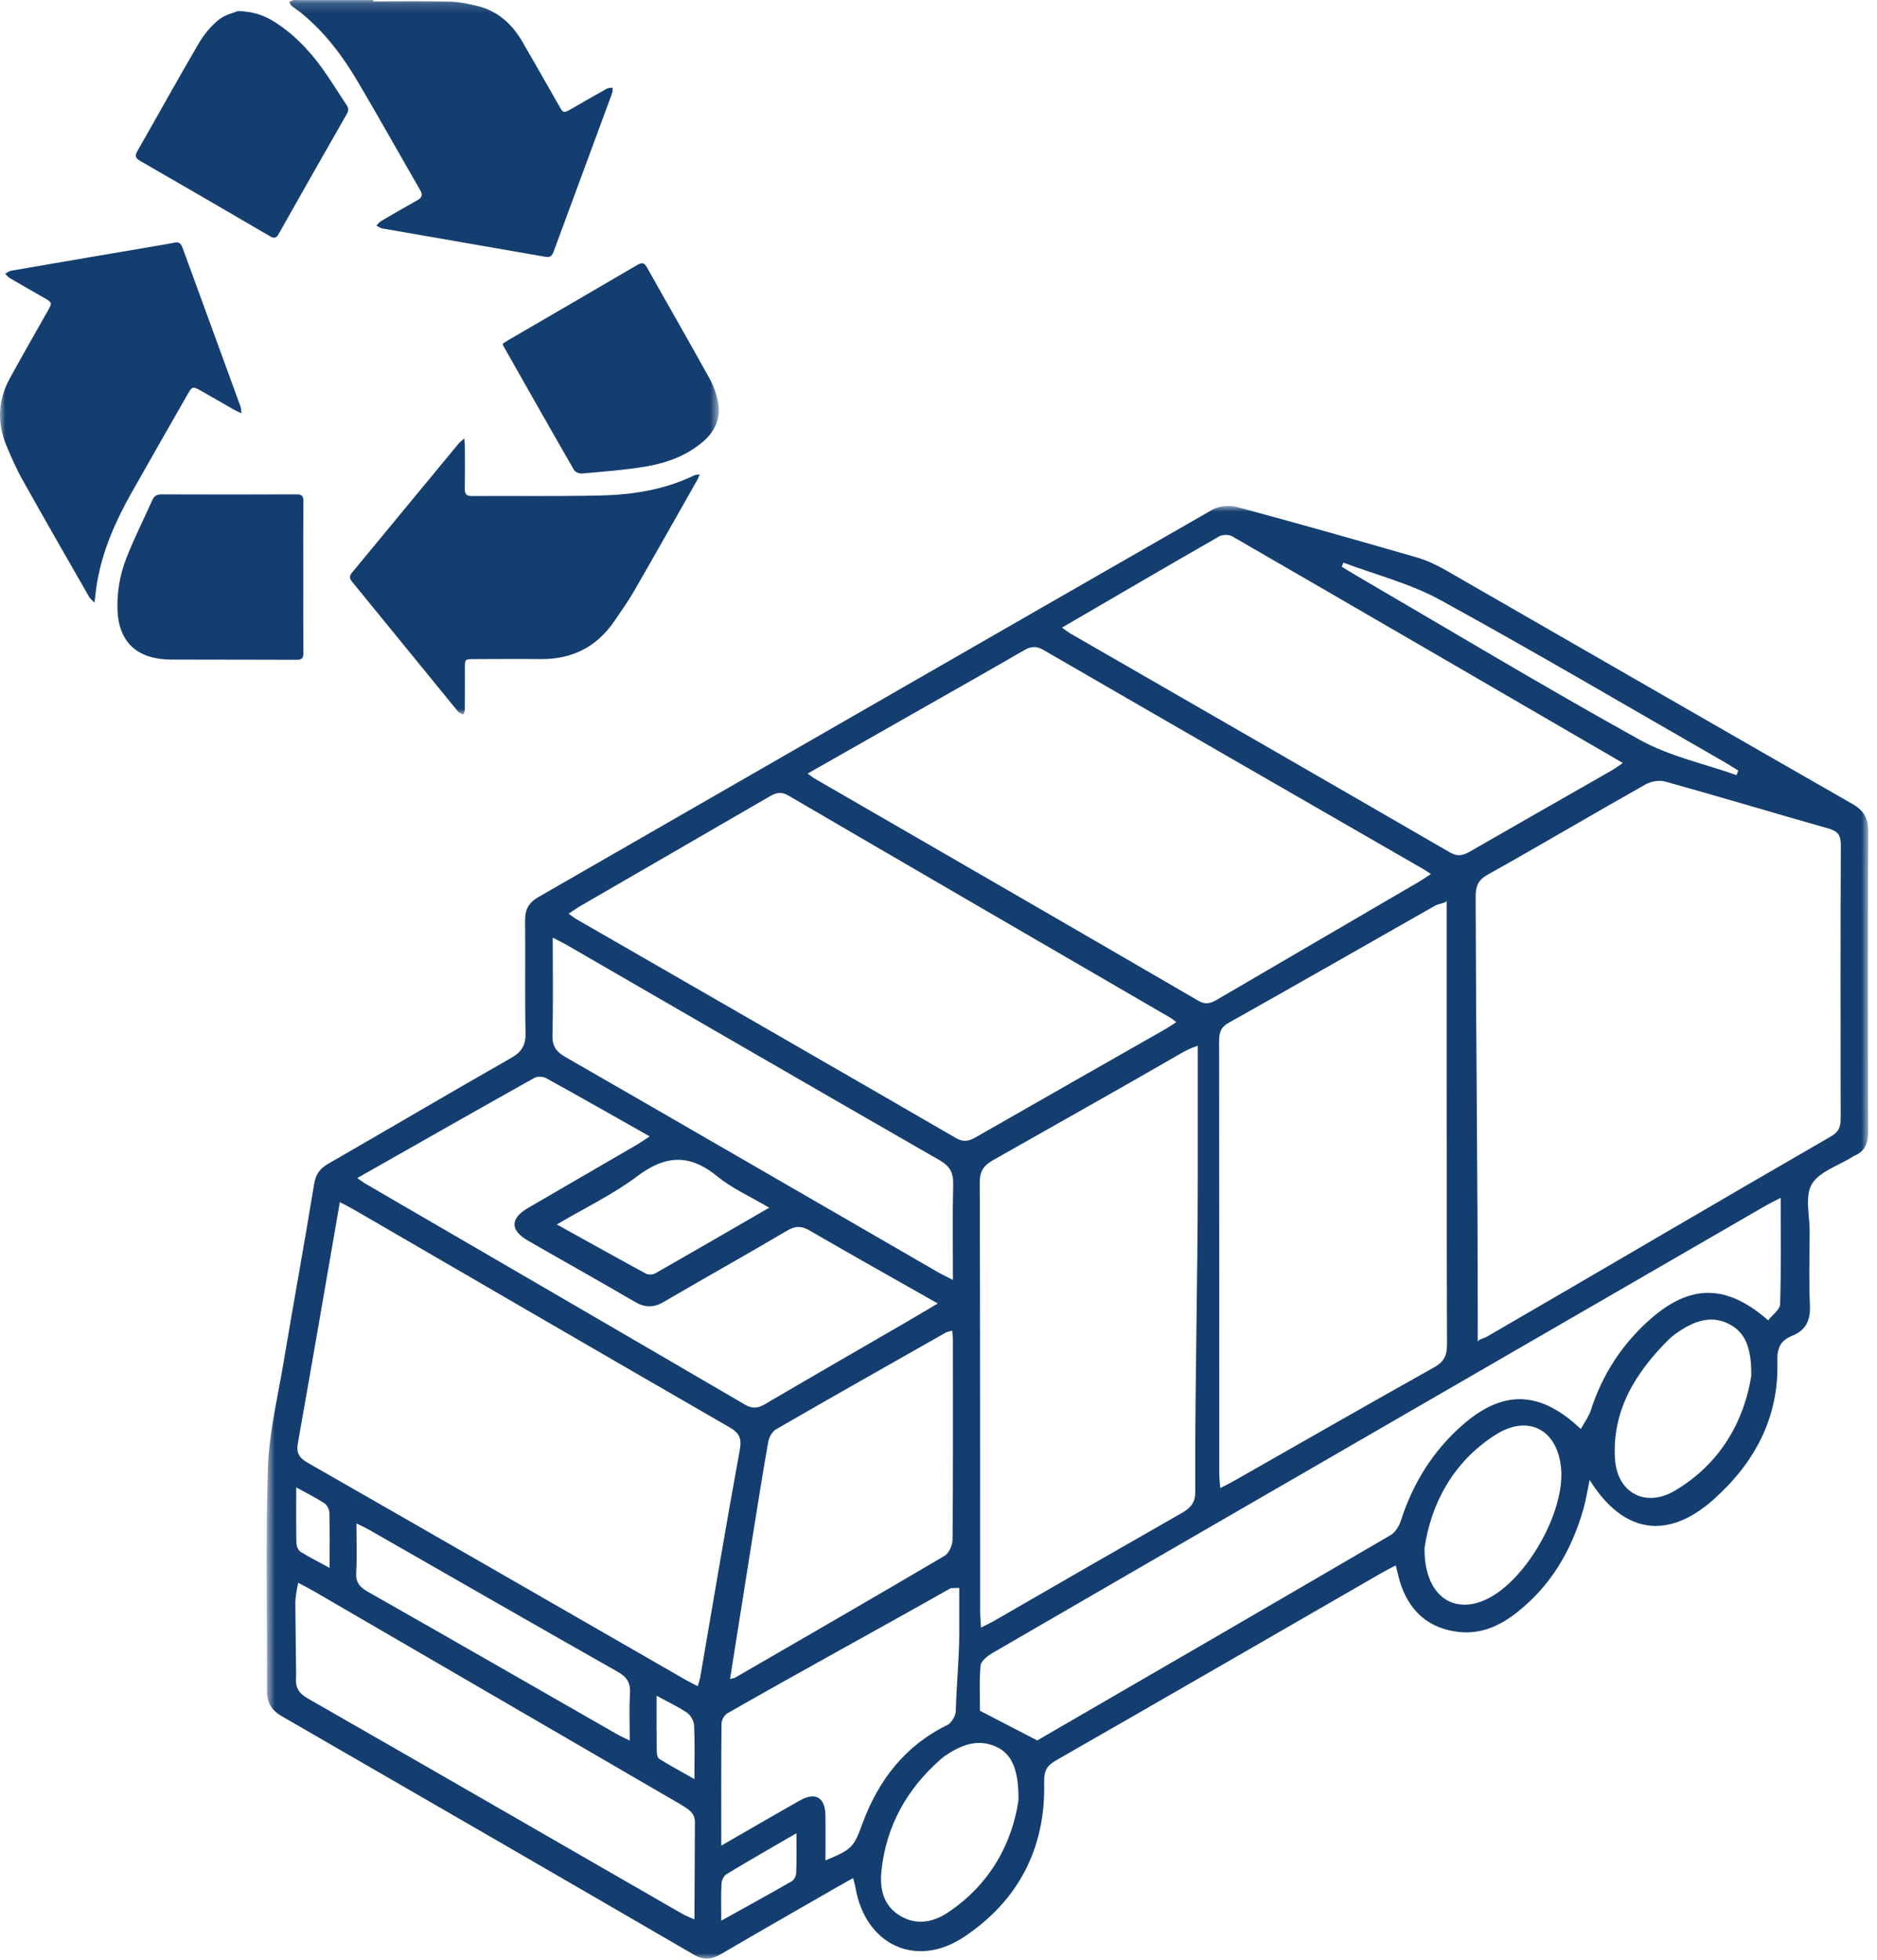
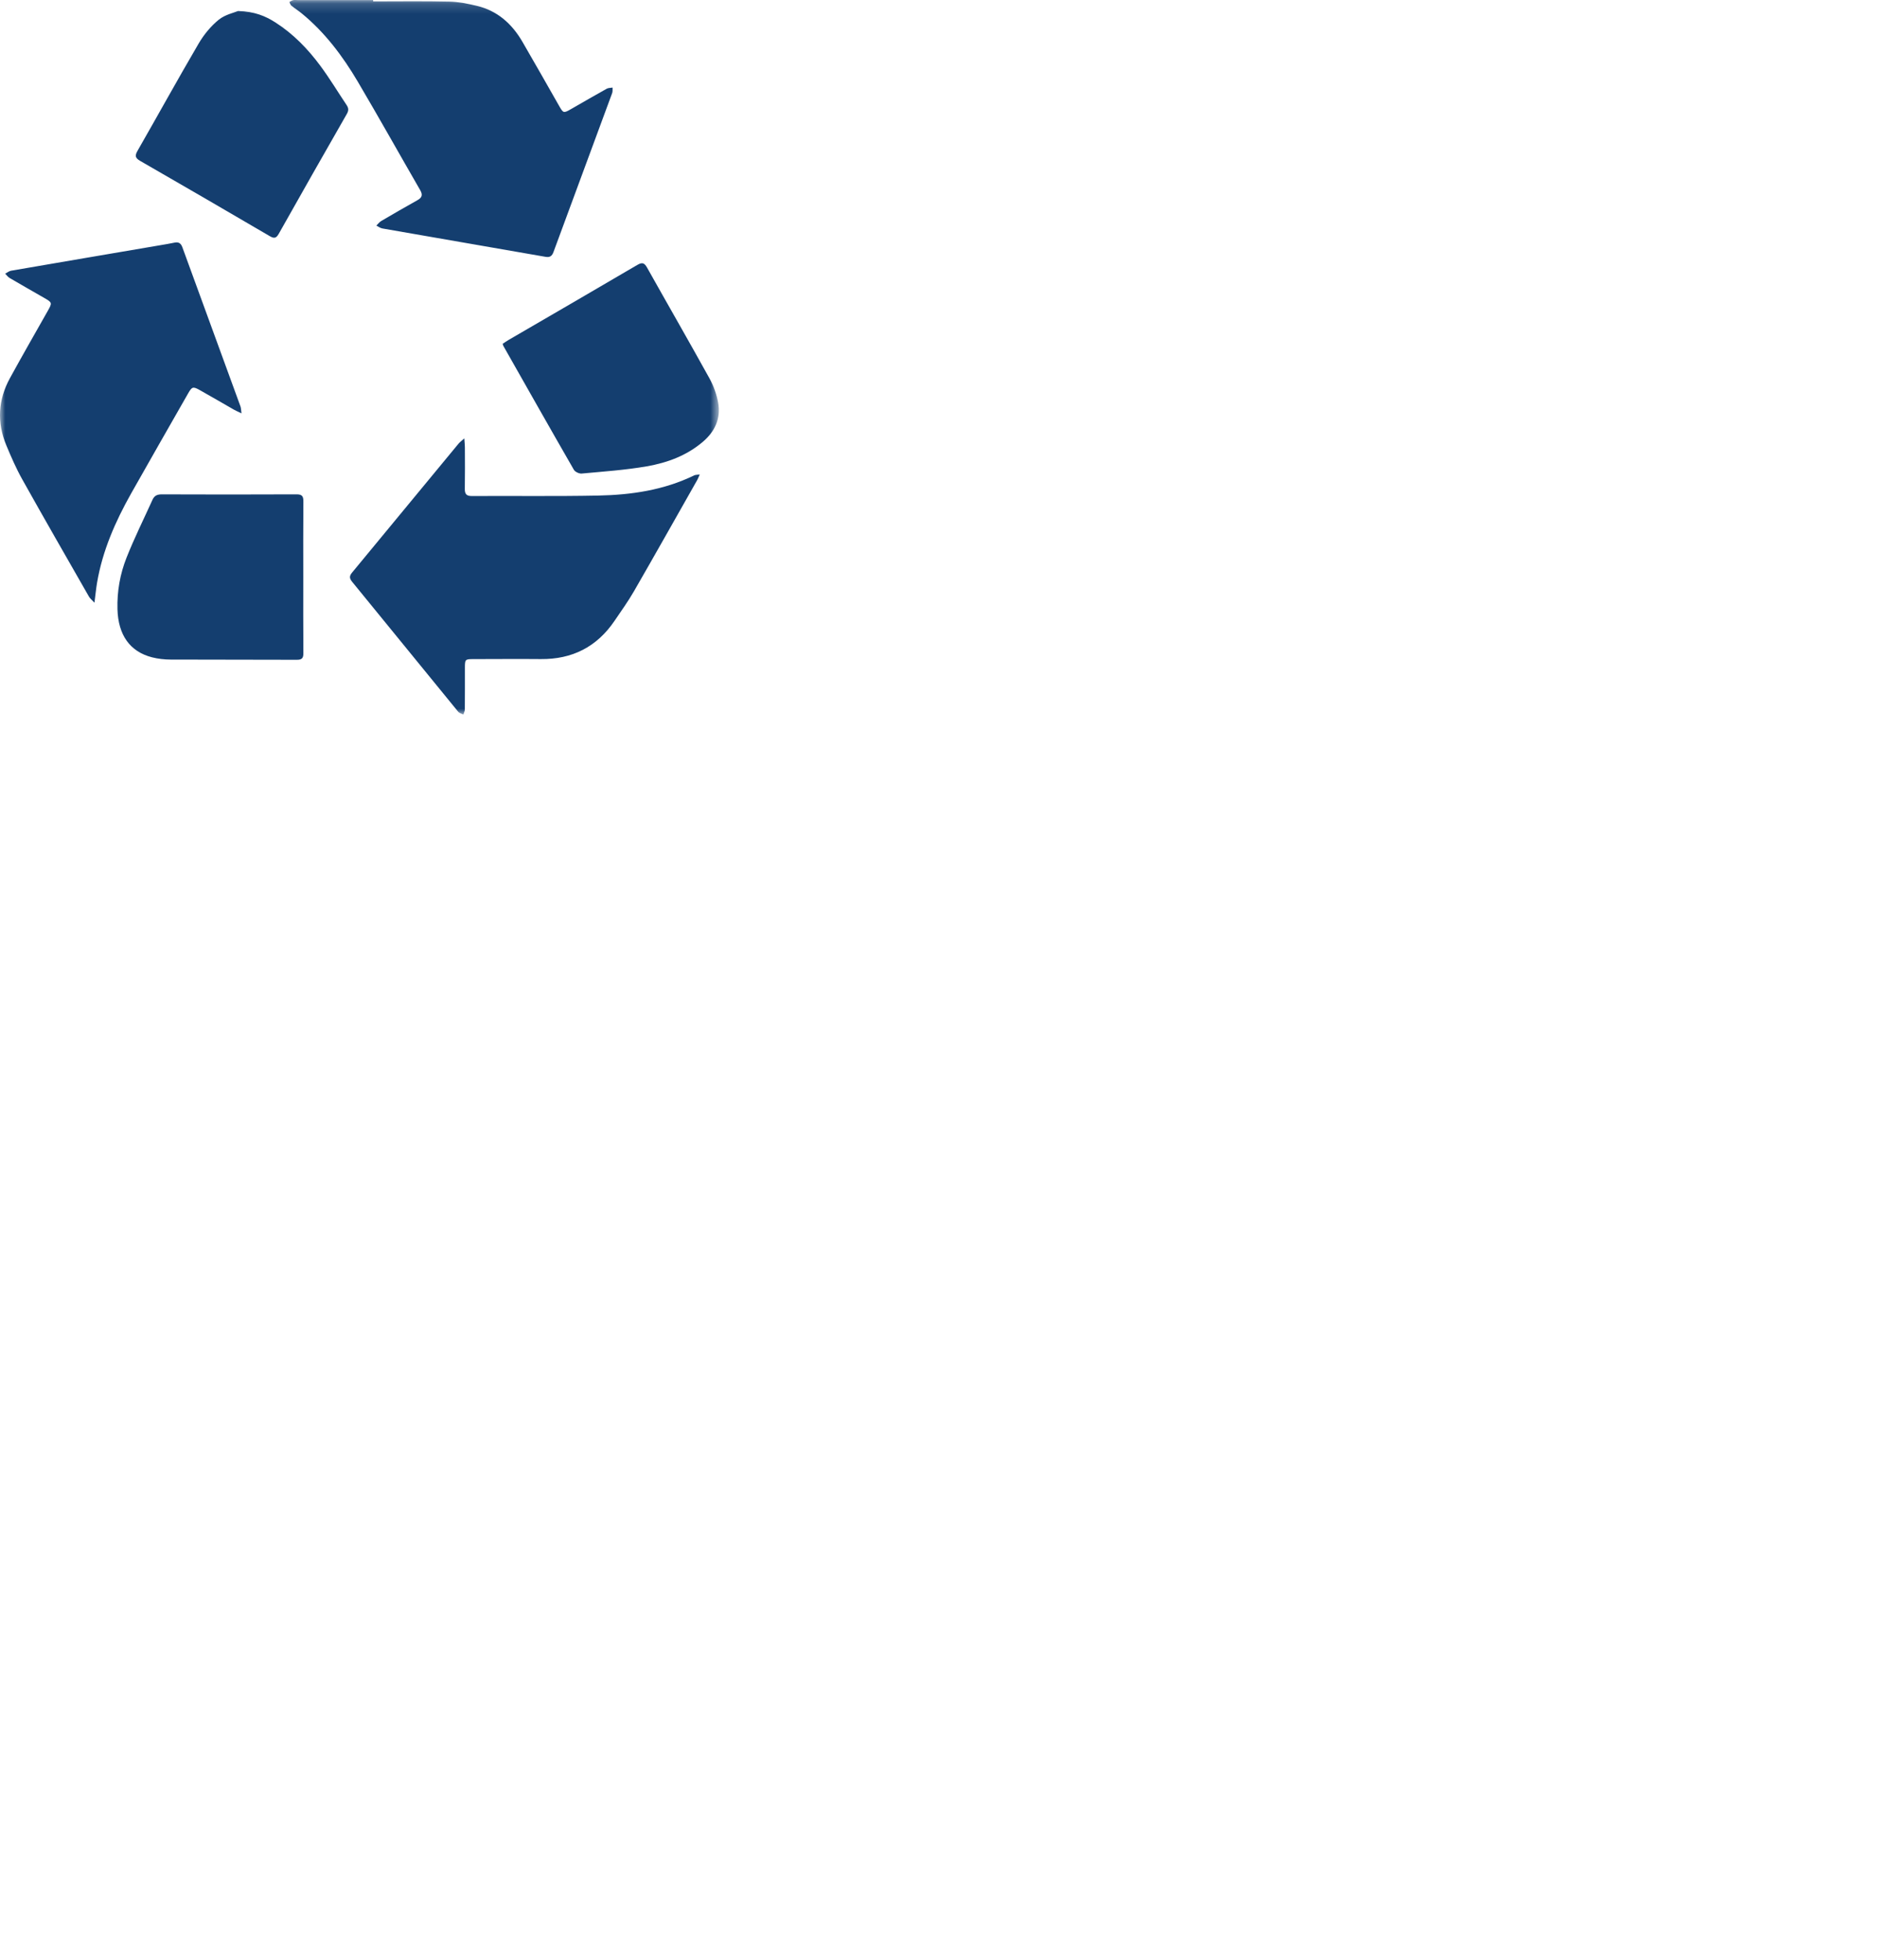
<svg xmlns="http://www.w3.org/2000/svg" xmlns:xlink="http://www.w3.org/1999/xlink" width="181px" height="189px" viewBox="0 0 181 189" version="1.1">
  <title>Trasporto rifiuti</title>
  <desc>Created with Sketch.</desc>
  <defs>
    <polygon id="path-1" points="0 0.168 69.32 0.168 69.32 69.063 0 69.063" />
-     <polygon id="path-3" points="0.713 0.948 155.157 0.948 155.157 141 0.713 141" />
  </defs>
  <g id="Page-1" stroke="none" stroke-width="1" fill="none" fill-rule="evenodd">
    <g id="Artboard" transform="translate(-1037, -305)">
      <g id="Trasporto-rifiuti" transform="translate(1037, 304)">
        <g id="Group-3" transform="translate(0, 0.832)">
          <mask id="mask-2" fill="white">
            <use xlink:href="#path-1" />
          </mask>
          <g id="Clip-2" />
          <path d="M48.471,33.314 C48.516,33.447 48.523,33.49 48.543,33.525 C50.802,37.507 53.054,41.492 55.338,45.458 C55.457,45.665 55.848,45.845 56.093,45.823 C58.192,45.628 60.304,45.486 62.377,45.126 C64.34,44.784 66.219,44.094 67.784,42.757 C68.939,41.771 69.528,40.51 69.252,38.989 C69.103,38.173 68.803,37.349 68.402,36.624 C66.431,33.062 64.397,29.535 62.406,25.984 C62.142,25.513 61.942,25.424 61.45,25.714 C57.329,28.137 53.191,30.529 49.059,32.933 C48.865,33.046 48.68,33.178 48.471,33.314 M29.245,55.819 C29.245,53.385 29.232,50.951 29.255,48.517 C29.26,48.002 29.125,47.826 28.592,47.829 C24.263,47.849 19.934,47.847 15.605,47.83 C15.171,47.828 14.888,47.946 14.709,48.343 C13.868,50.204 12.953,52.034 12.202,53.932 C11.578,55.506 11.28,57.185 11.327,58.898 C11.396,61.395 12.533,62.992 14.652,63.538 C15.233,63.687 15.849,63.754 16.45,63.757 C20.507,63.776 24.564,63.761 28.62,63.779 C29.121,63.781 29.26,63.619 29.255,63.122 C29.233,60.688 29.245,58.253 29.245,55.819 M22.956,1.228 C22.569,1.394 21.7,1.575 21.086,2.075 C20.325,2.696 19.656,3.51 19.156,4.365 C17.153,7.784 15.24,11.258 13.268,14.696 C12.994,15.173 13.026,15.397 13.512,15.678 C17.69,18.08 21.858,20.501 26.017,22.936 C26.448,23.189 26.642,23.133 26.886,22.699 C29.058,18.841 31.245,14.991 33.447,11.15 C33.636,10.82 33.619,10.588 33.424,10.297 C32.579,9.038 31.796,7.733 30.895,6.518 C29.685,4.885 28.282,3.433 26.559,2.333 C25.592,1.714 24.56,1.278 22.956,1.228 M67.476,45.91 C67.203,45.952 67.056,45.941 66.941,45.998 C64.013,47.425 60.873,47.882 57.68,47.946 C53.623,48.027 49.563,47.968 45.505,47.991 C44.974,47.994 44.814,47.796 44.823,47.283 C44.846,45.949 44.833,44.615 44.829,43.281 C44.828,43.064 44.801,42.846 44.772,42.433 C44.491,42.689 44.331,42.803 44.21,42.95 C40.788,47.091 37.372,51.238 33.946,55.376 C33.679,55.699 33.685,55.926 33.95,56.25 C37.366,60.425 40.767,64.611 44.182,68.786 C44.294,68.924 44.513,68.973 44.682,69.063 C44.732,68.893 44.823,68.723 44.824,68.552 C44.836,67.24 44.83,65.926 44.831,64.613 C44.832,63.718 44.836,63.714 45.694,63.712 C47.848,63.71 50.004,63.69 52.158,63.71 C55.169,63.737 57.549,62.544 59.259,60.024 C59.898,59.083 60.566,58.156 61.134,57.171 C63.188,53.609 65.205,50.024 67.234,46.447 C67.304,46.324 67.352,46.187 67.476,45.91 M35.984,0.3 L35.984,0.176 L28.704,0.176 C28.557,0.176 28.406,0.153 28.266,0.184 C28.138,0.212 28.024,0.299 27.903,0.36 C27.967,0.48 28.004,0.634 28.1,0.713 C28.425,0.98 28.783,1.204 29.107,1.47 C31.331,3.295 33.041,5.568 34.495,8.03 C36.542,11.498 38.507,15.016 40.521,18.503 C40.788,18.965 40.689,19.225 40.252,19.469 C39.081,20.124 37.92,20.794 36.763,21.474 C36.583,21.58 36.449,21.767 36.293,21.917 C36.484,22.011 36.666,22.158 36.867,22.193 C42.117,23.111 47.369,24.016 52.619,24.931 C53.032,25.003 53.233,24.846 53.372,24.467 C55.255,19.358 57.149,14.253 59.031,9.144 C59.09,8.984 59.06,8.791 59.072,8.614 C58.881,8.647 58.665,8.634 58.505,8.723 C57.37,9.355 56.246,10.008 55.119,10.654 C54.327,11.107 54.33,11.105 53.885,10.323 C52.714,8.272 51.553,6.215 50.364,4.174 C49.356,2.446 47.949,1.198 45.981,0.731 C45.109,0.525 44.212,0.34 43.323,0.32 C40.877,0.264 38.43,0.3 35.984,0.3 M23.287,40.019 C23.241,39.694 23.246,39.508 23.187,39.346 C21.322,34.231 19.447,29.12 17.585,24.004 C17.441,23.608 17.216,23.48 16.823,23.561 C16.373,23.654 15.919,23.73 15.466,23.807 C10.666,24.625 5.866,25.44 1.067,26.268 C0.868,26.302 0.689,26.456 0.501,26.554 C0.64,26.693 0.759,26.87 0.923,26.966 C2.025,27.613 3.138,28.243 4.246,28.88 C5.052,29.343 5.049,29.357 4.585,30.179 C3.37,32.326 2.141,34.465 0.956,36.629 C-0.188,38.72 -0.308,40.901 0.611,43.106 C1.073,44.214 1.553,45.324 2.138,46.369 C4.258,50.16 6.425,53.924 8.582,57.694 C8.681,57.867 8.853,57.997 9.108,58.274 C9.208,57.504 9.263,56.922 9.36,56.347 C9.884,53.261 11.123,50.45 12.639,47.755 C14.45,44.539 16.291,41.341 18.118,38.136 C18.513,37.443 18.598,37.404 19.287,37.79 C20.384,38.403 21.468,39.042 22.56,39.665 C22.75,39.773 22.953,39.857 23.287,40.019" id="Fill-1" fill="#143E6F" mask="url(#mask-2)" />
        </g>
        <g id="Group-6" transform="translate(25, 48.832)">
          <mask id="mask-4" fill="white">
            <use xlink:href="#path-3" />
          </mask>
          <g id="Clip-5" />
          <path d="M152.498,60.034 C152.5,60.823 152.287,61.311 151.563,61.728 C140.434,68.148 129.501,74.598 118.382,81.038 C118.112,81.195 117.5,81.309 117.5,81.543 L117.5,79.852 C117.5,66.139 117.333,52.426 117.297,38.712 C117.294,37.643 117.482,37.042 118.458,36.496 C123.571,33.638 128.575,30.667 133.68,27.795 C134.217,27.492 135.013,27.36 135.596,27.523 C140.87,28.993 146.103,30.567 151.371,32.06 C152.264,32.313 152.515,32.742 152.511,33.647 C152.477,42.443 152.477,51.239 152.498,60.034 M146.656,77.907 C146.64,78.434 145.909,78.939 145.506,79.458 C141.442,75.919 137.952,75.949 134.043,79.436 C131.376,81.816 129.503,84.719 128.404,88.132 C128.206,88.749 127.79,89.297 127.439,89.938 C123.494,86.203 119.923,86.131 115.999,89.583 C113.165,92.077 111.246,95.174 110.089,98.768 C109.92,99.294 109.553,99.904 109.098,100.169 C97.758,106.792 86.394,113.373 75.032,119.958 C75.029,119.96 75.026,119.961 75.023,119.963 C73.039,118.936 71.415,118.095 69.501,117.105 C69.501,115.937 69.417,114.334 69.555,112.749 C69.594,112.31 70.225,111.813 70.698,111.538 C80.91,105.606 91.139,99.704 101.363,93.792 C115.962,85.351 130.561,76.907 145.161,68.467 C145.594,68.217 146.047,68.001 146.71,67.654 C146.71,71.229 146.763,74.57 146.656,77.907 M136.518,95.88 C133.688,97.557 130.938,96.112 130.734,92.821 C130.444,88.149 132.717,84.487 135.912,81.316 C136.311,80.921 136.789,80.593 137.27,80.299 C138.711,79.417 140.22,78.999 141.823,79.867 C143.246,80.638 143.915,82.037 143.876,84.833 C143.185,89.111 140.958,93.248 136.518,95.88 M118.429,106.314 C115.144,107.932 112.316,105.992 112.369,101.401 C112.978,97.292 114.997,93.195 119.201,90.505 C122.4,88.457 125.253,90.038 125.544,93.83 C125.865,98.015 122.193,104.458 118.429,106.314 M75.003,119.973 C74.897,120.028 74.81,120.047 75.003,119.973 M66.375,136.573 C64.928,137.53 63.284,137.817 61.704,136.812 C60.158,135.83 59.828,134.221 59.994,132.577 C60.438,128.201 62.465,124.619 65.759,121.737 C66.006,121.521 66.287,121.34 66.567,121.166 C68.045,120.244 69.598,119.814 71.247,120.666 C72.591,121.361 73.248,122.855 73.212,125.73 C72.613,129.79 70.538,133.82 66.375,136.573 M58.177,127.954 C57.329,130.256 57.19,130.461 54.599,131.53 C54.599,130.007 54.623,128.561 54.593,127.117 C54.558,125.462 53.622,124.918 52.172,125.733 C49.71,127.116 47.271,128.542 44.552,130.107 C44.552,125.994 44.538,122.175 44.577,118.356 C44.58,118.014 44.84,117.523 45.128,117.358 C52.175,113.323 59.547,109.322 66.615,105.322 C66.72,105.262 66.5,105.289 67.5,105.257 L67.5,109.635 C67.5,112.14 67.228,114.646 67.165,117.15 C67.154,117.609 66.716,118.301 66.358,118.474 C62.269,120.457 59.696,123.829 58.177,127.954 M51.78,132.727 C51.769,133.007 51.588,133.402 51.363,133.532 C49.175,134.79 46.96,136.002 44.553,137.34 C44.553,135.971 44.517,134.853 44.576,133.741 C44.592,133.43 44.81,133.006 45.067,132.851 C47.198,131.564 49.359,130.328 51.8,128.909 C51.8,130.395 51.826,131.562 51.78,132.727 M42.523,113.869 C42.484,114.094 42.404,114.313 42.289,114.732 C41.818,114.489 41.48,114.332 41.159,114.147 C28.997,107.155 16.842,100.152 4.664,93.188 C3.829,92.711 3.559,92.238 3.727,91.291 C5.088,83.62 6.406,75.942 7.771,68.069 C8.272,68.333 8.713,68.546 9.135,68.791 C21.188,75.783 33.232,82.79 45.304,89.749 C46.273,90.308 46.549,90.797 46.337,91.956 C45.002,99.249 43.784,106.563 42.523,113.869 M38.318,115.656 C39.468,116.283 40.415,116.717 41.258,117.299 C41.606,117.539 41.912,118.091 41.932,118.515 C42.01,120.117 41.964,121.724 41.964,123.692 C40.704,122.978 39.619,122.392 38.574,121.743 C38.401,121.637 38.332,121.255 38.329,120.999 C38.308,119.304 38.318,117.608 38.318,115.656 M9.372,99.039 C9.905,99.309 10.315,99.494 10.704,99.717 C18.654,104.263 26.591,108.832 34.561,113.343 C35.476,113.86 35.814,114.427 35.75,115.454 C35.661,116.896 35.727,118.347 35.727,119.978 C35.179,119.703 34.803,119.537 34.449,119.335 C26.459,114.762 18.479,110.174 10.474,105.629 C9.682,105.179 9.29,104.726 9.348,103.769 C9.437,102.265 9.372,100.752 9.372,99.039 M41.964,137.225 C41.476,136.999 41.099,136.859 40.755,136.661 C28.727,129.739 16.709,122.8 4.665,115.907 C3.791,115.407 3.477,114.843 3.546,113.889 C3.551,113.827 3.551,113.763 3.555,113.701 L3.478,106.651 C3.483,106.19 3.59,105.596 3.757,104.762 C4.271,105.038 4.766,105.285 5.243,105.563 C16.875,112.321 28.505,119.083 40.136,125.844 C41.669,126.735 42.063,126.968 42.008,128.139 C42.008,128.139 41.964,136.836 41.964,137.225 M3.566,95.565 C4.676,96.18 5.518,96.593 6.294,97.106 C6.546,97.273 6.754,97.699 6.762,98.012 C6.808,99.704 6.784,101.398 6.784,103.328 C5.744,102.762 4.835,102.309 3.979,101.772 C3.756,101.632 3.59,101.231 3.584,100.946 C3.547,99.255 3.566,97.562 3.566,95.565 M26.531,56.085 C26.822,55.922 27.371,55.952 27.675,56.12 C30.94,57.92 34.181,59.766 37.653,61.727 C37.113,62.077 36.722,62.353 36.31,62.593 C32.84,64.612 29.363,66.619 25.895,68.643 C24.181,69.644 24.183,70.783 25.911,71.778 C29.35,73.756 32.815,75.689 36.241,77.69 C37.211,78.257 38.036,78.254 39.007,77.685 C42.961,75.372 46.962,73.138 50.909,70.812 C51.714,70.337 52.289,70.346 53.089,70.811 C57.125,73.158 61.201,75.438 65.432,77.838 C64.307,78.502 63.349,79.076 62.383,79.637 C57.849,82.267 53.305,84.883 48.782,87.535 C48.105,87.932 47.582,88.021 46.851,87.595 C34.655,80.473 22.441,73.383 10.233,66.284 C10.037,66.17 9.857,66.027 9.451,65.745 C15.271,62.444 20.89,59.245 26.531,56.085 M49.172,68.605 C45.373,70.801 41.792,72.881 38.193,74.931 C37.959,75.065 37.532,75.092 37.303,74.968 C34.486,73.442 31.69,71.878 28.695,70.218 C31.419,68.612 34.126,67.321 36.473,65.553 C39.208,63.493 41.543,63.424 44.193,65.596 C45.599,66.748 47.326,67.51 49.172,68.605 M66.856,100.604 C66.852,101.141 66.506,101.917 66.077,102.171 C59.371,106.126 52.624,110.013 45.885,113.913 C45.809,113.957 45.709,113.962 45.397,114.045 C46.108,109.559 46.797,105.185 47.496,100.812 C48.01,97.598 48.516,94.381 49.082,91.176 C49.16,90.735 49.466,90.181 49.834,89.969 C55.269,86.832 60.732,83.743 66.192,80.649 C66.343,80.563 66.532,80.542 66.819,80.457 C66.848,80.805 66.888,81.069 66.888,81.332 C66.891,87.756 66.91,94.18 66.856,100.604 M28.302,42.568 C28.871,42.864 29.28,43.057 29.67,43.283 C41.644,50.202 53.608,57.14 65.602,64.024 C66.607,64.6 66.944,65.235 66.916,66.357 C66.841,69.33 66.891,72.305 66.891,75.566 C66.254,75.238 65.839,75.046 65.446,74.819 C53.472,67.899 41.506,60.965 29.518,54.072 C28.634,53.564 28.25,53.031 28.276,51.981 C28.35,48.917 28.302,45.849 28.302,42.568 M30.961,39.52 C37.01,36.017 43.064,32.523 49.109,29.013 C49.747,28.642 50.25,28.415 51.028,28.869 C63.304,36.04 75.603,43.169 87.896,50.311 C88.052,50.402 88.188,50.529 88.434,50.715 C88.023,50.975 87.685,51.211 87.328,51.414 C81.255,54.875 75.177,58.327 69.111,61.8 C68.457,62.174 67.943,62.327 67.188,61.89 C55.008,54.837 42.805,47.824 30.609,40.799 C30.377,40.665 30.166,40.492 29.831,40.257 C30.28,39.963 30.61,39.723 30.961,39.52 M90.257,96.051 C90.261,97.035 89.807,97.555 88.963,98.035 C82.936,101.472 76.874,104.963 70.868,108.434 C70.511,108.64 70.107,108.821 69.598,109.089 C69.571,108.49 69.517,108.04 69.517,107.591 C69.514,93.795 69.521,79.999 69.477,66.203 C69.473,65.096 69.831,64.549 70.766,64.017 C76.675,60.66 82.809,57.234 88.693,53.832 C89.131,53.579 89.5,53.342 90.5,52.981 L90.5,65.718 C90.5,75.829 90.218,85.94 90.257,96.051 M63.607,20.65 C66.971,18.736 70.343,16.835 73.691,14.894 C74.363,14.504 74.876,14.399 75.619,14.829 C87.831,21.901 100.065,28.938 112.293,35.984 C112.494,36.1 112.683,36.238 112.979,36.432 C112.566,36.703 112.237,36.942 111.889,37.145 C105.408,40.93 98.922,44.706 92.444,48.496 C91.813,48.866 91.325,49.098 90.537,48.639 C78.216,41.47 65.869,34.348 53.528,27.213 C53.368,27.12 53.225,26.997 52.881,26.749 C56.559,24.658 60.083,22.655 63.607,20.65 M114.535,81.797 C114.539,82.885 114.223,83.474 113.263,84.011 C106.836,87.607 100.45,91.272 94.048,94.912 C93.646,95.14 93.23,95.343 92.675,95.635 C92.633,95.104 92.576,94.706 92.576,94.308 C92.571,80.414 92.577,66.519 92.561,52.624 C92.56,51.819 92.652,51.242 93.477,50.78 C100.146,47.038 106.774,43.239 113.425,39.463 C113.694,39.31 114.5,39.218 114.5,39.003 L114.5,40.68 C114.5,54.386 114.497,68.091 114.535,81.797 M92.552,3.889 C92.879,3.702 93.495,3.685 93.814,3.87 C106.323,11.099 118.813,18.362 131.492,25.728 C131.047,26.027 130.734,26.265 130.396,26.458 C125.848,29.061 121.29,31.652 116.747,34.265 C116.095,34.639 115.577,34.788 114.823,34.352 C102.645,27.301 90.445,20.288 78.251,13.263 C78.017,13.128 77.804,12.954 77.405,12.677 C82.584,9.661 87.556,6.753 92.552,3.889 M104.547,6.409 C107.676,7.591 110.995,8.426 113.898,10.019 C123.124,15.08 132.196,20.424 141.325,25.661 C141.766,25.914 142.19,26.194 142.623,26.461 C142.565,26.607 142.509,26.753 142.452,26.898 C139.336,25.793 135.996,25.089 133.144,23.508 C123.9,18.381 114.835,12.932 105.702,7.606 C105.259,7.347 104.826,7.071 104.388,6.803 C104.441,6.672 104.494,6.54 104.547,6.409 M155.157,32.35 C155.163,31.054 154.741,30.312 153.598,29.659 C140.519,22.18 127.476,14.641 114.411,7.139 C113.524,6.631 112.57,6.183 111.591,5.901 C105.833,4.239 100.066,2.603 94.279,1.048 C93.555,0.853 92.55,0.942 91.91,1.309 C70.233,13.73 48.588,26.206 26.925,38.65 C25.978,39.193 25.62,39.859 25.633,40.927 C25.677,44.519 25.596,48.114 25.679,51.705 C25.707,52.897 25.35,53.562 24.3,54.159 C18.391,57.524 12.534,60.982 6.639,64.374 C5.832,64.839 5.443,65.385 5.288,66.336 C4.343,72.115 3.291,77.875 2.321,83.649 C1.758,86.999 0.94,90.352 0.831,93.723 C0.602,100.855 0.785,107.999 0.739,115.138 C0.731,116.344 1.2,117.067 2.196,117.642 C15.45,125.289 28.699,132.945 41.93,140.631 C42.897,141.193 43.656,141.071 44.551,140.547 C48.301,138.353 52.075,136.199 55.841,134.033 C56.282,133.779 56.73,133.537 57.267,133.238 C57.367,133.635 57.451,133.898 57.497,134.167 C58.438,139.651 63.319,141.992 67.951,138.913 C73.188,135.432 75.841,130.365 75.689,124.025 C75.662,122.886 75.937,122.401 76.862,121.872 C87.313,115.889 97.739,109.861 108.173,103.847 C108.611,103.595 109.063,103.368 109.593,103.084 C109.794,103.841 109.915,104.482 110.134,105.086 C111.077,107.68 112.919,109.198 115.672,109.506 C117.711,109.734 119.491,108.985 121.075,107.779 C124.476,105.189 126.537,101.701 127.692,97.64 C127.94,96.768 128.076,95.864 128.29,94.85 C131.503,100.011 135.784,100.703 140.245,96.731 C144.188,93.22 146.557,88.832 146.393,83.421 C146.352,82.094 146.709,81.401 147.839,80.944 C149.155,80.412 149.594,79.446 149.531,78.026 C149.427,75.667 149.495,73.3 149.506,70.936 C149.513,69.377 149.026,67.517 149.71,66.345 C150.424,65.12 152.274,64.558 153.628,63.706 C153.668,63.68 153.702,63.643 153.745,63.627 C154.903,63.186 155.154,62.302 155.15,61.142 C155.119,51.545 155.112,41.947 155.157,32.35" id="Fill-4" fill="#143E6F" mask="url(#mask-4)" />
        </g>
      </g>
    </g>
  </g>
</svg>